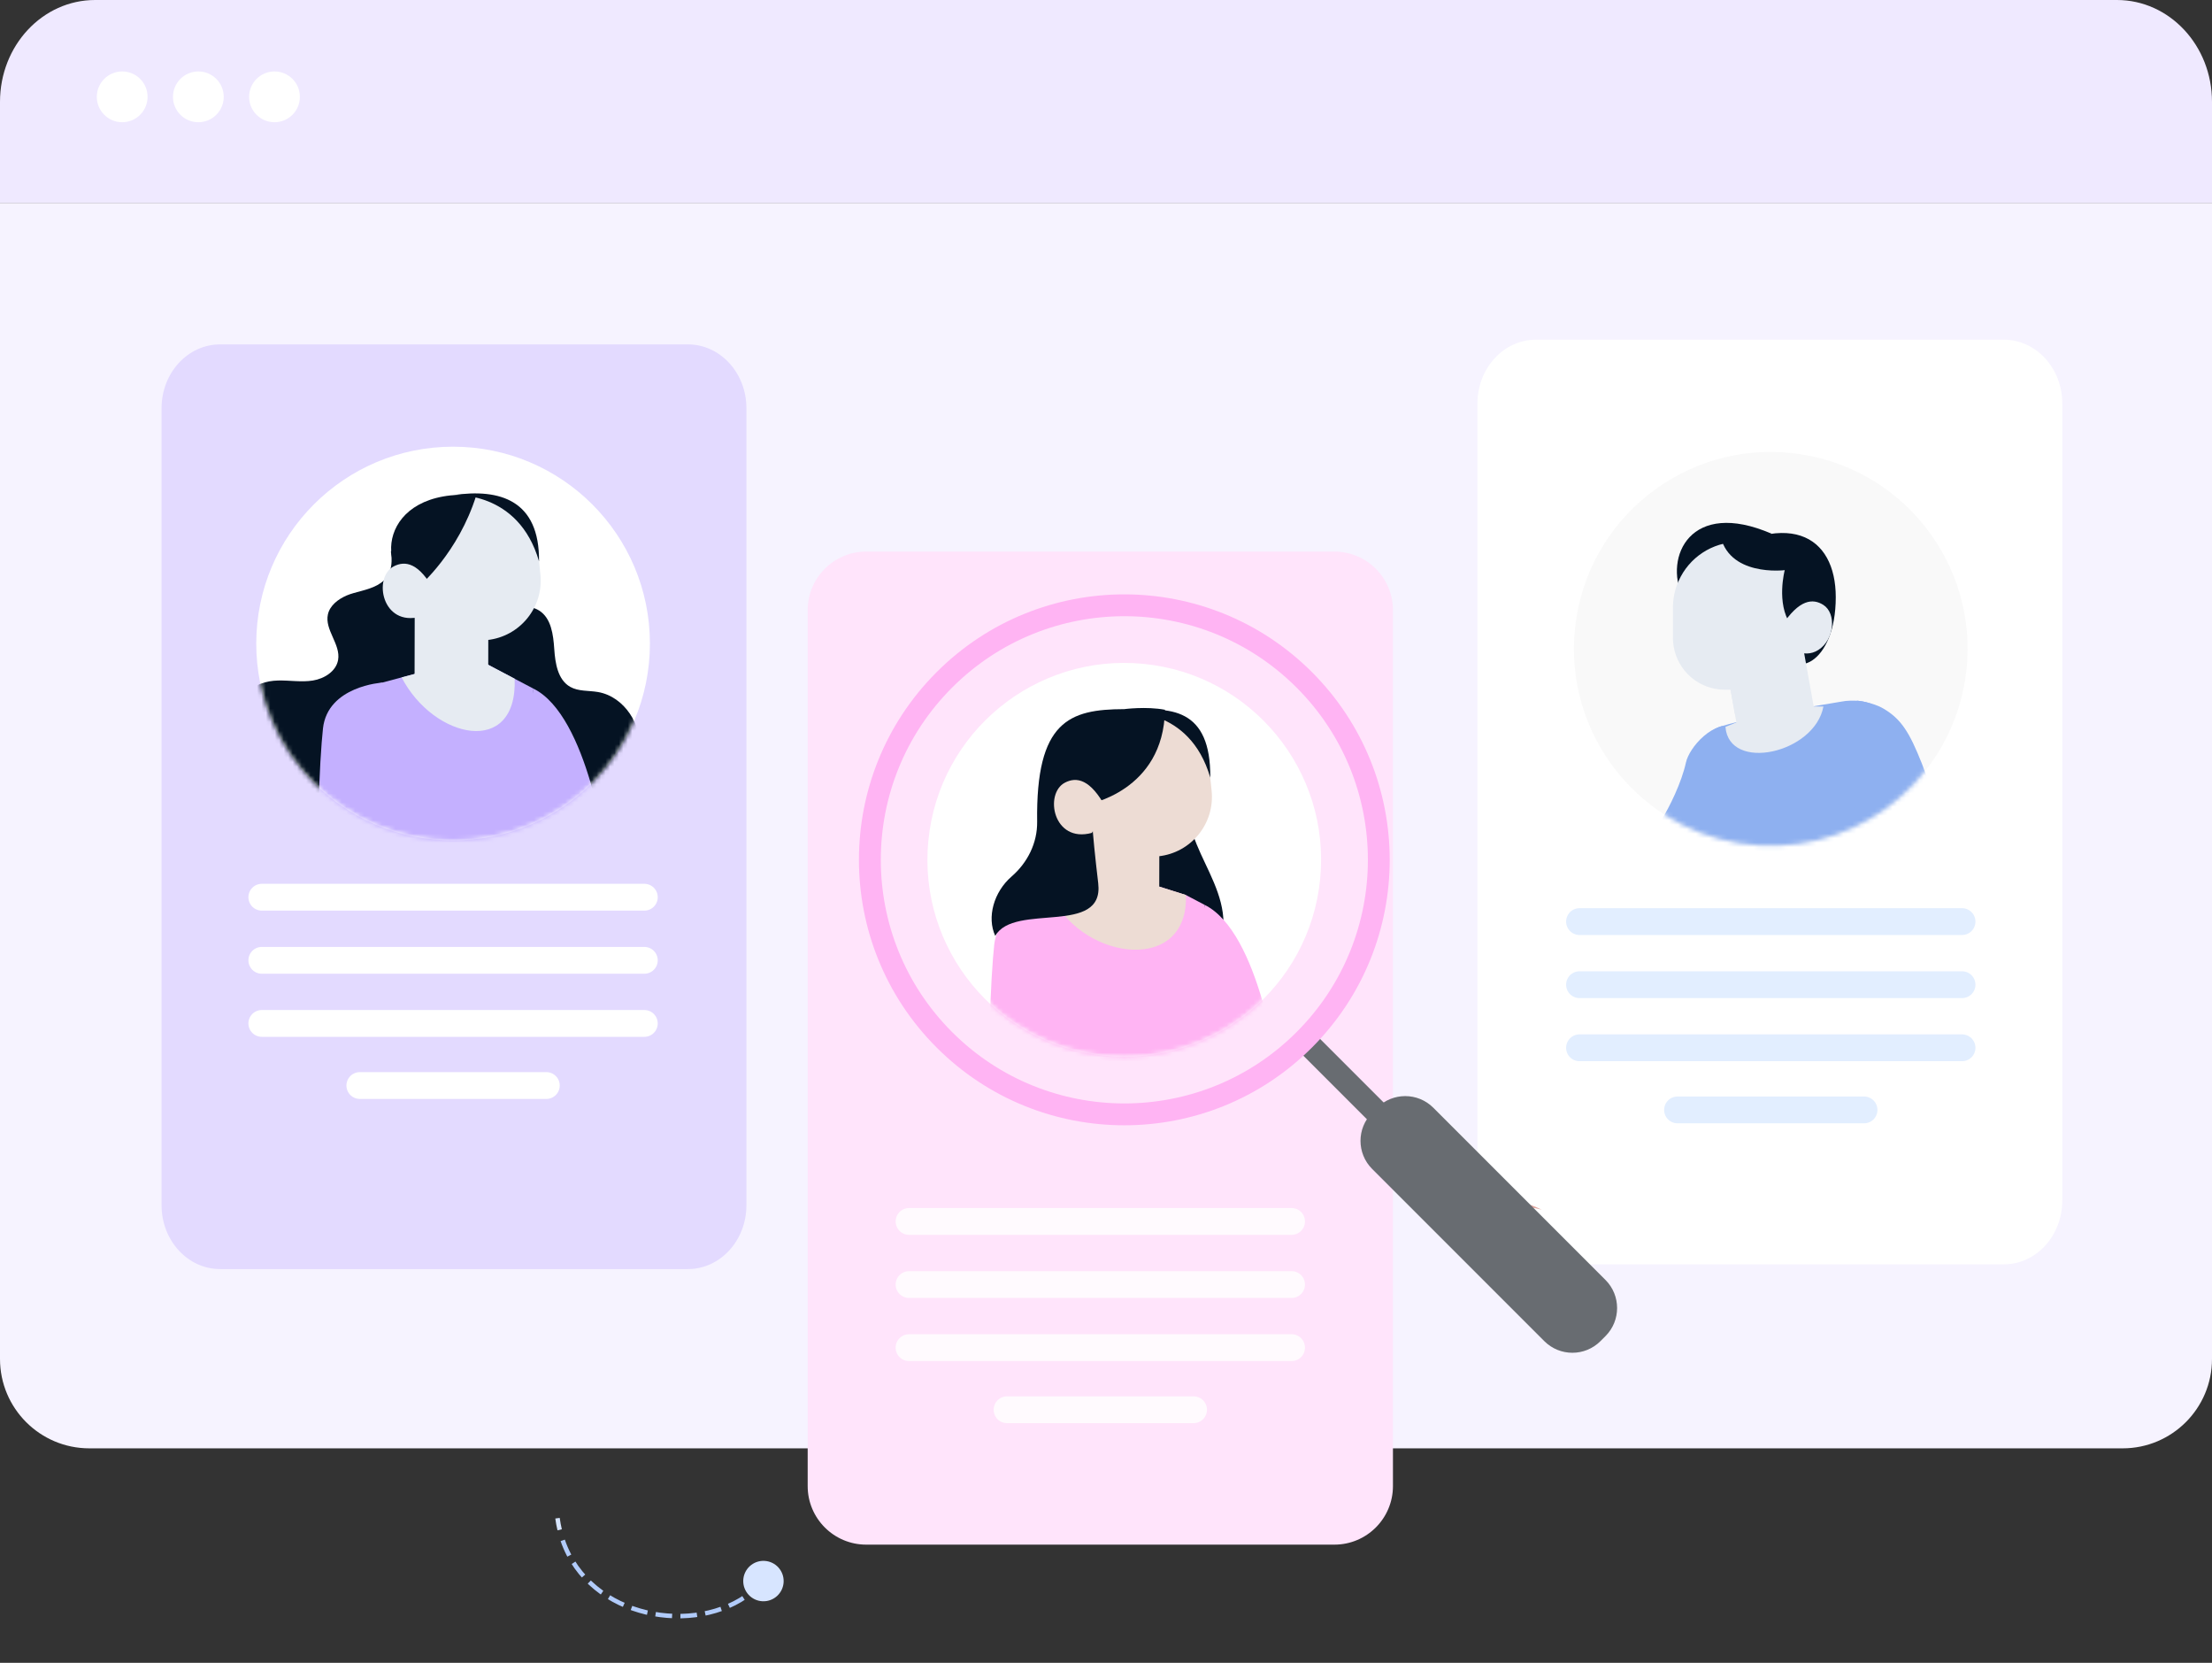
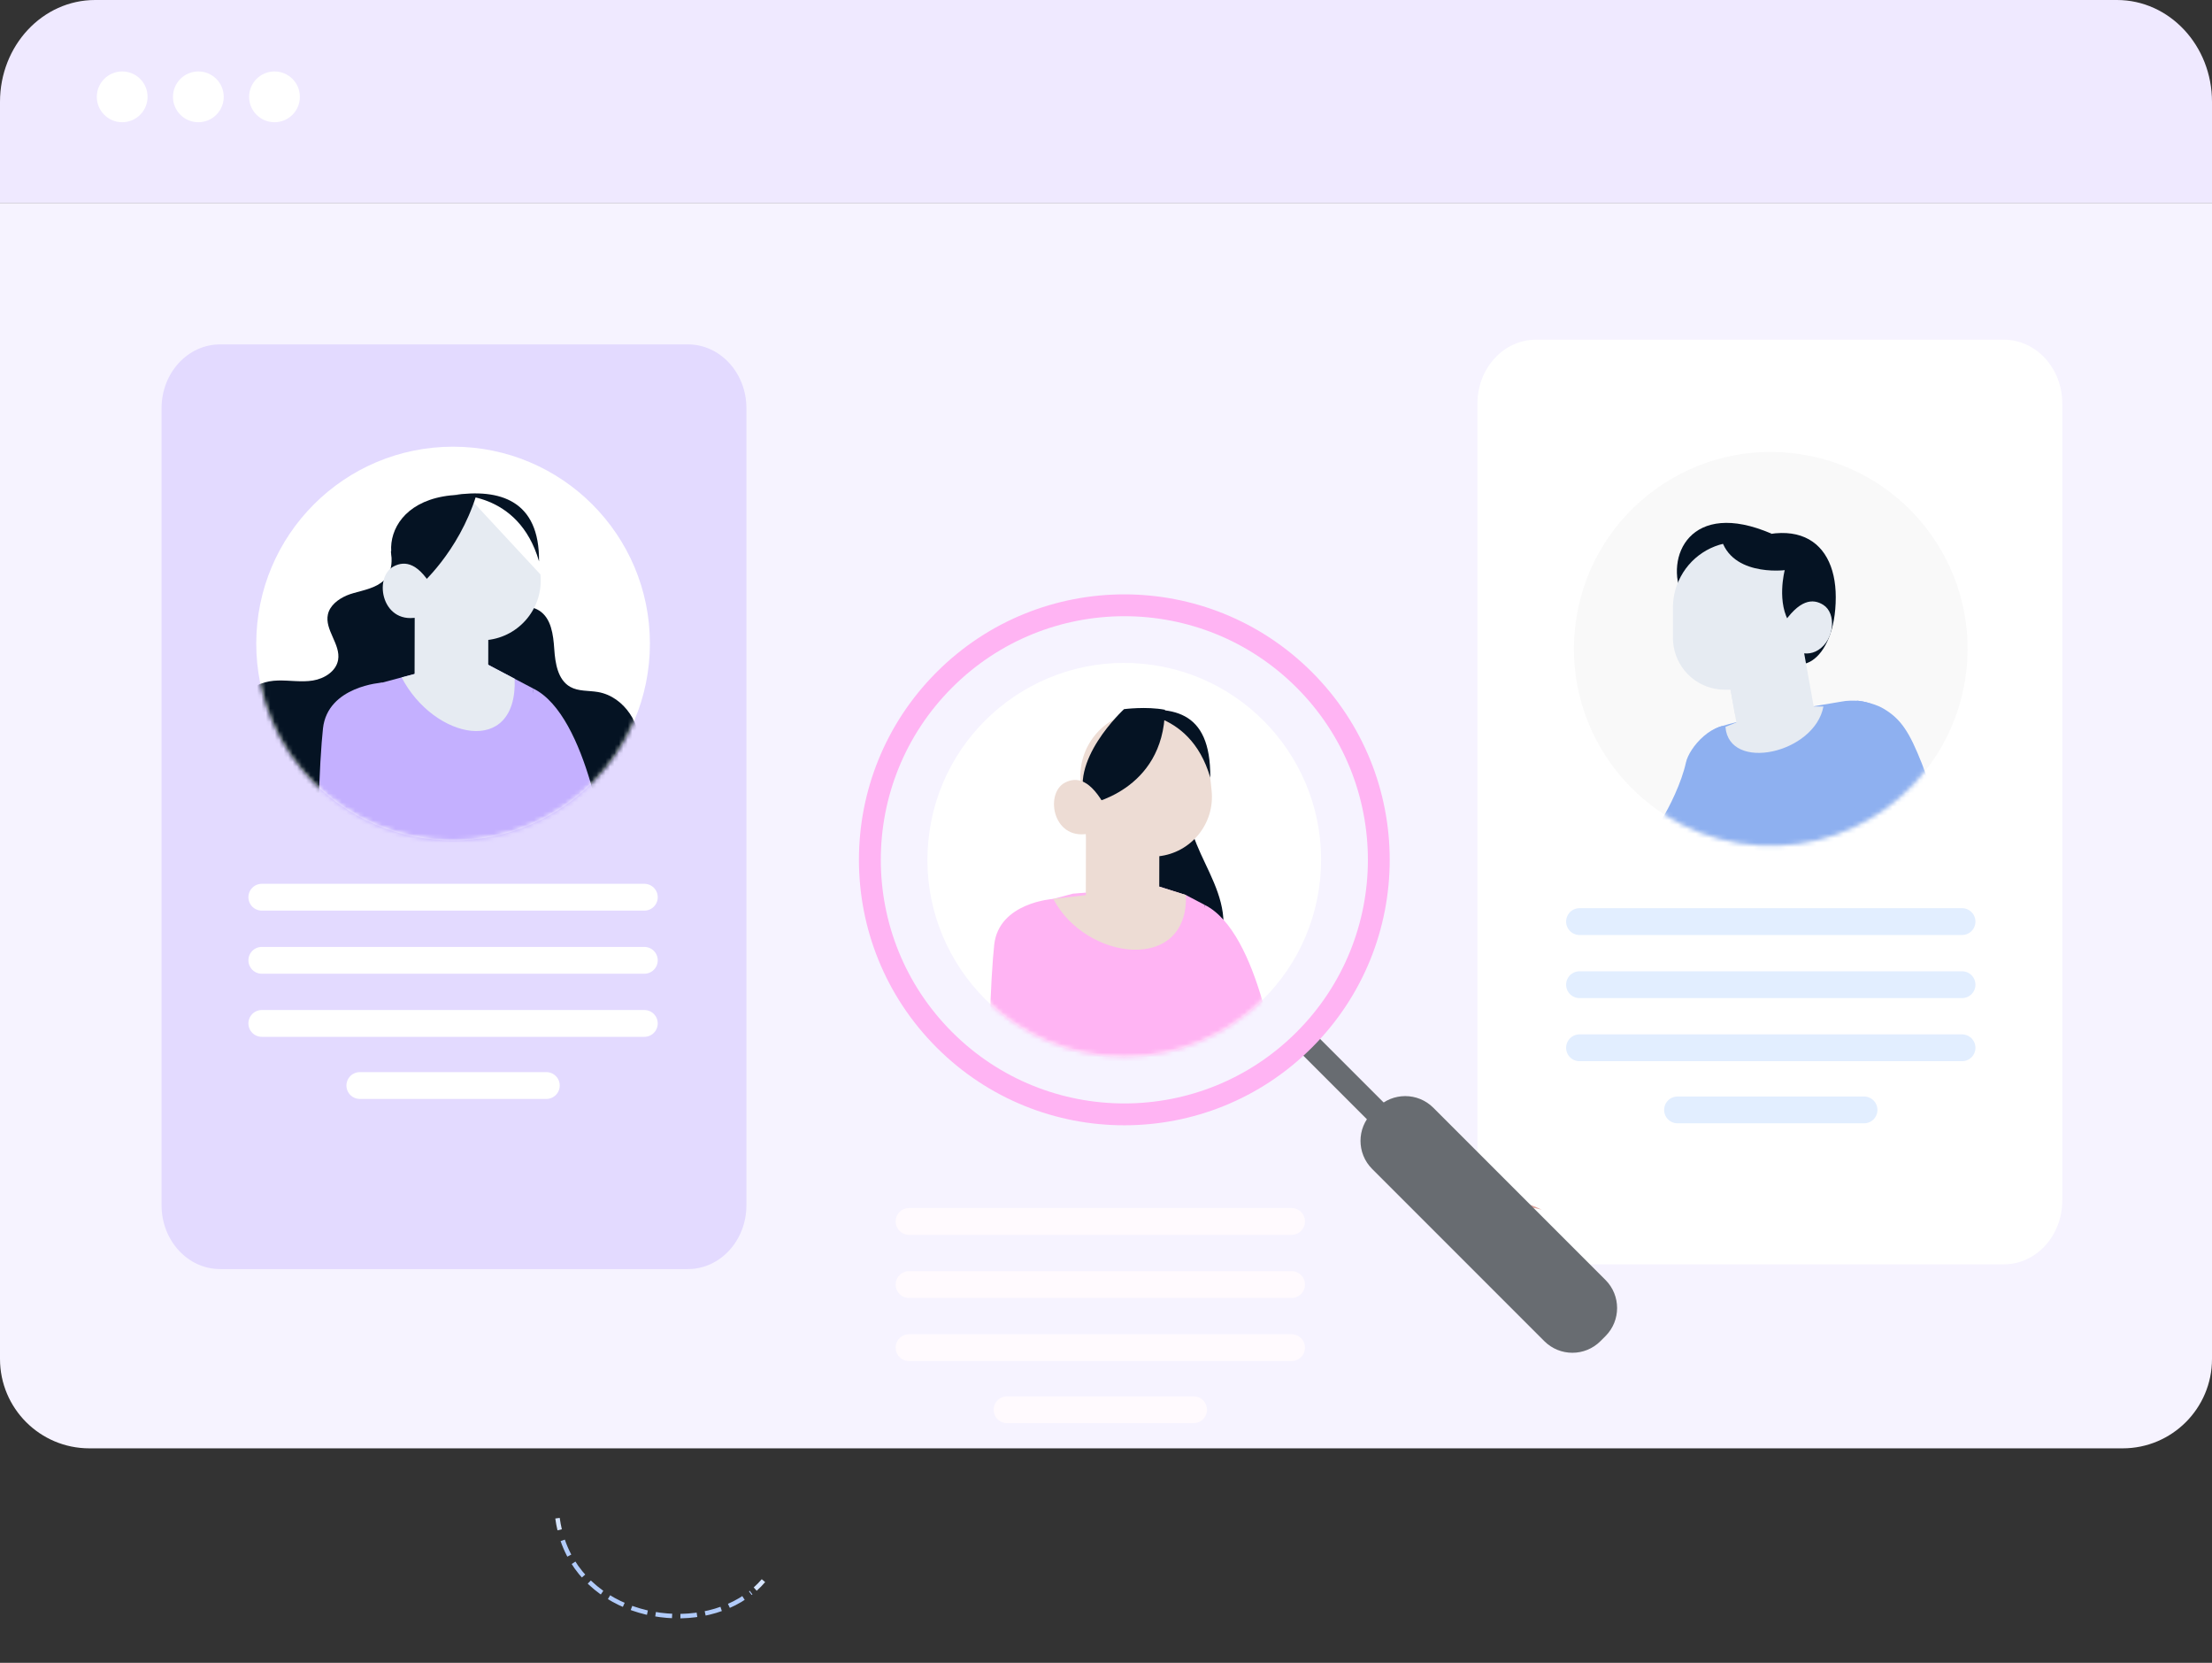
<svg xmlns="http://www.w3.org/2000/svg" width="495" height="372" viewBox="0 0 495 372" fill="none">
  <rect x="0" y="0" width="495" height="372" fill="#333333" stroke="none" />
  <path d="M-3.05176e-05 22.785V45.384H495V22.785C495 10.188 485.482 0 473.719 0H21.284C9.518 0 -3.05176e-05 10.191 -3.05176e-05 22.785Z" fill="#EFE9FF" />
  <path d="M0 304.02C0 315.065 8.954 324.02 20 324.02H475C486.046 324.02 495 315.065 495 304.02V45.384H0V304.02Z" fill="#F6F3FF" />
  <circle cx="27.344" cy="21.665" r="5.68" fill="white" />
  <circle cx="44.387" cy="21.665" r="5.68" fill="white" />
  <circle cx="61.426" cy="21.665" r="5.68" fill="white" />
-   <path d="M298.611 123.398H193.844C186.609 123.398 180.742 129.265 180.742 136.5V332.46C180.742 339.695 186.607 345.562 193.844 345.562H298.611C305.846 345.562 311.713 339.696 311.713 332.46V136.499C311.713 129.264 305.846 123.398 298.611 123.398Z" fill="#FFE4FB" />
  <path d="M203.426 273.258H289.027" stroke="#FFFAFE" stroke-width="6" stroke-miterlimit="10" stroke-linecap="round" stroke-linejoin="round" />
  <path d="M203.426 287.375H289.027" stroke="#FFFAFE" stroke-width="6" stroke-miterlimit="10" stroke-linecap="round" stroke-linejoin="round" />
  <path d="M203.426 301.49H289.027" stroke="#FFFAFE" stroke-width="6" stroke-miterlimit="10" stroke-linecap="round" stroke-linejoin="round" />
  <path d="M225.359 315.385H267.093" stroke="#FFFAFE" stroke-width="6" stroke-miterlimit="10" stroke-linecap="round" stroke-linejoin="round" />
  <path d="M295.422 196.659C297.801 172.45 280.104 150.895 255.894 148.516C231.685 146.137 210.13 163.834 207.751 188.044C205.372 212.253 223.069 233.808 247.279 236.187C271.488 238.566 293.042 220.869 295.422 196.659Z" fill="white" />
  <mask id="mask0_653_16846" style="mask-type:luminance" maskUnits="userSpaceOnUse" x="207" y="148" width="89" height="89">
    <path d="M295.422 196.663C297.801 172.453 280.104 150.899 255.894 148.52C231.685 146.141 210.13 163.838 207.751 188.047C205.372 212.257 223.069 233.812 247.279 236.191C271.489 238.57 293.043 220.873 295.422 196.663Z" fill="white" />
  </mask>
  <g mask="url(#mask0_653_16846)">
    <path d="M252.473 218.098C253.75 203.043 255.028 187.988 256.305 172.932L265.539 174.391C265.162 178.522 265.649 182.729 266.957 186.665C267.949 189.645 269.397 192.449 270.708 195.304C272.02 198.158 273.21 201.112 273.635 204.225C274.06 207.337 273.661 210.652 271.983 213.307C270.303 215.962 267.208 217.819 264.082 217.514" fill="#051323" />
  </g>
  <mask id="mask1_653_16846" style="mask-type:luminance" maskUnits="userSpaceOnUse" x="207" y="148" width="89" height="89">
    <path d="M295.422 196.663C297.801 172.453 280.104 150.899 255.894 148.52C231.685 146.141 210.13 163.838 207.751 188.047C205.372 212.257 223.069 233.812 247.279 236.191C271.489 238.57 293.043 220.873 295.422 196.663Z" fill="white" />
  </mask>
  <g mask="url(#mask1_653_16846)">
    <path d="M269.592 202.445C281.905 208.563 285.864 239.753 285.864 239.753L262.668 243.228L269.592 202.445Z" fill="#FFB4F3" />
    <path d="M269.59 202.446L269.066 211.045L268.037 227.848L267.889 230.286L267.414 238.014L266.819 247.726H234.548L234.52 247.436L230.89 205.125L230.664 202.446L240.086 199.929L259.423 198.354L265.382 200.228C265.382 200.235 265.382 200.235 265.382 200.235L269.59 202.446Z" fill="#FFB4F3" />
    <path d="M222.487 211.341C221.738 218.093 220.61 240.078 222.168 257.85L235.927 252.444C246.245 208.424 235.708 201.1 235.708 201.1C235.708 201.1 223.537 201.864 222.487 211.341Z" fill="#FFB4F3" />
    <path d="M235.709 201.098L259.423 198.354L265.383 200.225C265.383 200.231 265.383 200.231 265.383 200.231C266.021 217.845 242.887 214.937 235.709 201.098Z" fill="#EDDCD4" />
    <path d="M254.493 204.193L247.567 204.18C245.031 204.175 242.98 202.116 242.984 199.58L243.015 185.858L259.444 185.888L259.414 199.288C259.408 202.002 257.206 204.198 254.493 204.193Z" fill="#EDDCD4" />
    <path d="M254.749 159.235C262.7 158.41 269.816 164.186 270.641 172.138L271.134 176.884C271.897 184.233 266.557 190.809 259.208 191.572L245.984 192.944C244.734 193.074 243.614 192.165 243.485 190.916L241.846 175.127C241.02 167.175 246.796 160.06 254.749 159.235Z" fill="#EDDCD4" />
    <path d="M243.246 179.977C243.246 179.977 260.405 177.121 260.696 158.789C256.506 157.989 251.536 158.648 251.536 158.648C251.536 158.648 238.694 170.477 243.246 179.977Z" fill="#051323" />
-     <path d="M251.537 158.645C239.334 158.685 231.784 161.279 232.092 183.811C232.157 188.581 229.961 192.98 226.356 196.106C222.393 199.545 220.794 205.213 222.717 209.373C226.96 201.86 247.179 209.506 245.757 197.58C244.334 185.655 243.946 178.442 243.946 178.442L251.537 158.645Z" fill="#051323" />
    <path d="M247.521 180.799C244.025 174.21 240.862 173.756 238.307 175.092C233.627 177.541 235.669 188.696 244.334 186.33L247.521 180.799Z" fill="#EDDCD4" />
    <path d="M251.537 159.319C251.537 159.319 266.221 157.989 270.832 173.965C270.984 158.529 262.037 157.761 251.537 159.319Z" fill="#051323" />
  </g>
  <path d="M153.938 77.047H49.248C42.018 77.047 36.156 83.433 36.156 91.314V269.646C36.156 277.525 42.018 283.913 49.248 283.913H153.938C161.168 283.913 167.03 277.526 167.03 269.646V91.312C167.03 83.433 161.168 77.047 153.938 77.047Z" fill="#E3DAFF" />
  <path d="M58.588 200.722H144.189" stroke="white" stroke-width="6" stroke-miterlimit="10" stroke-linecap="round" stroke-linejoin="round" />
  <path d="M58.588 214.841H144.189" stroke="white" stroke-width="6" stroke-miterlimit="10" stroke-linecap="round" stroke-linejoin="round" />
  <path d="M58.588 228.957H144.189" stroke="white" stroke-width="6" stroke-miterlimit="10" stroke-linecap="round" stroke-linejoin="round" />
  <path d="M80.523 242.851H122.257" stroke="white" stroke-width="6" stroke-miterlimit="10" stroke-linecap="round" stroke-linejoin="round" />
  <path d="M101.39 188.025C125.717 188.025 145.437 168.305 145.437 143.978C145.437 119.652 125.717 99.932 101.39 99.932C77.064 99.932 57.344 119.652 57.344 143.978C57.344 168.305 77.064 188.025 101.39 188.025Z" fill="white" />
  <mask id="mask2_653_16846" style="mask-type:luminance" maskUnits="userSpaceOnUse" x="57" y="99" width="89" height="90">
    <path d="M101.39 188.025C125.717 188.025 145.437 168.305 145.437 143.978C145.437 119.652 125.717 99.932 101.39 99.932C77.064 99.932 57.344 119.652 57.344 143.978C57.344 168.305 77.064 188.025 101.39 188.025Z" fill="white" />
  </mask>
  <g mask="url(#mask2_653_16846)">
    <path d="M112.085 137.488C114.691 135.934 118.116 134.971 120.673 136.604C123.368 138.325 123.815 142.006 124.031 145.196C124.248 148.387 124.817 152.086 127.602 153.661C129.448 154.705 131.72 154.458 133.81 154.817C139.763 155.841 143.883 162.342 143.108 168.333C142.333 174.323 137.396 179.295 131.617 181.056C125.838 182.817 119.45 181.694 114.058 178.97C108.666 176.247 104.163 172.037 100.17 167.504C96.595 163.446 93.318 159.002 91.491 153.91C90.013 149.79 87.787 140.245 94.772 140.739C97.759 140.951 100.304 142.617 103.384 142.12C106.711 141.582 109.287 139.157 112.085 137.488Z" fill="#051323" />
    <path d="M119.381 154.061C131.694 160.178 135.653 191.368 135.653 191.368L112.457 194.844L119.381 154.061Z" fill="#C4B0FF" />
    <path d="M77.565 133.224C75.679 134.043 73.831 135.433 73.381 137.44C72.606 140.896 76.266 144.139 75.662 147.629C75.218 150.195 72.563 151.839 69.992 152.248C67.419 152.657 64.794 152.175 62.192 152.243C59.589 152.311 56.746 153.113 55.35 155.313C53.726 157.873 54.668 161.256 55.989 163.986C57.311 166.715 59.016 169.491 58.793 172.515C58.542 175.913 55.877 178.791 55.701 182.195C55.479 186.458 59.214 189.915 63.079 191.724C68.196 194.12 74.103 194.789 79.627 193.596C85.15 192.403 90.255 189.356 93.927 185.062C98.528 179.681 100.76 172.599 101.438 165.552C102.116 158.505 101.353 151.408 100.59 144.37C100.176 140.553 99.762 136.735 99.348 132.918C99.004 129.745 99.331 125.198 97.629 122.402C94.614 117.451 87.473 123.401 87.473 123.401C88.818 131.946 81.313 131.597 77.565 133.224Z" fill="#051323" />
    <path d="M119.38 154.064L118.856 162.664L117.828 179.466L117.679 181.905L117.205 189.632L116.608 199.345H84.337L84.309 199.054L80.68 156.744L80.453 154.064L89.875 151.548L106.274 147.16L115.171 151.846C115.171 151.853 115.171 151.853 115.171 151.853L119.38 154.064Z" fill="#C4B0FF" />
    <path d="M89.877 151.546L106.275 147.16L115.173 151.844C115.173 151.85 115.173 151.85 115.173 151.85C115.811 169.464 97.056 165.385 89.877 151.546Z" fill="#E6EBF2" />
    <path d="M104.283 155.81L97.356 155.797C94.82 155.792 92.769 153.733 92.773 151.197L92.803 137.475L109.231 137.505L109.202 150.905C109.199 153.619 106.996 155.814 104.283 155.81Z" fill="#E6EBF2" />
    <path d="M109.216 147.53L109.214 149.972C102.233 150.694 94.532 146.038 96.681 134.954L109.237 134.974L109.216 147.53Z" fill="#E6EBF2" />
-     <path d="M104.544 110.855C112.496 110.03 119.611 115.806 120.436 123.758L120.929 128.504C121.691 135.853 116.353 142.429 109.003 143.192L95.778 144.564C94.529 144.694 93.409 143.785 93.28 142.536L91.641 126.747C90.815 118.796 96.591 111.681 104.544 110.855Z" fill="#E6EBF2" />
+     <path d="M104.544 110.855L120.929 128.504C121.691 135.853 116.353 142.429 109.003 143.192L95.778 144.564C94.529 144.694 93.409 143.785 93.28 142.536L91.641 126.747C90.815 118.796 96.591 111.681 104.544 110.855Z" fill="#E6EBF2" />
    <path d="M93.868 131.077C93.868 131.077 102.554 123.698 106.592 110.79C84.071 108.998 83.829 129.149 93.868 131.077Z" fill="#051323" />
    <path d="M97.314 132.417C93.818 125.826 90.654 125.374 88.1 126.71C83.42 129.158 85.462 140.313 94.127 137.947L97.314 132.417Z" fill="#E6EBF2" />
    <path d="M101.391 110.775C101.391 110.775 116.012 109.607 120.623 125.583C120.757 111.946 111.909 109.215 101.391 110.775Z" fill="#051323" />
    <path d="M72.276 162.957C71.528 169.709 70.399 191.694 71.958 209.467L85.717 204.059C96.034 160.039 85.496 152.715 85.496 152.715C85.496 152.715 73.326 153.479 72.276 162.957Z" fill="#C4B0FF" />
  </g>
  <path d="M448.405 75.993H343.715C336.485 75.993 330.623 82.379 330.623 90.259V268.592C330.623 276.47 336.484 282.858 343.715 282.858H448.405C455.635 282.858 461.497 276.472 461.497 268.592V90.258C461.497 82.379 455.635 75.993 448.405 75.993Z" fill="white" />
  <path d="M353.463 206.176H439.064" stroke="#E2EEFF" stroke-width="6" stroke-miterlimit="10" stroke-linecap="round" stroke-linejoin="round" />
  <path d="M353.463 220.293H439.064" stroke="#E2EEFF" stroke-width="6" stroke-miterlimit="10" stroke-linecap="round" stroke-linejoin="round" />
  <path d="M353.463 234.408H439.064" stroke="#E2EEFF" stroke-width="6" stroke-miterlimit="10" stroke-linecap="round" stroke-linejoin="round" />
  <path d="M375.398 248.307H417.132" stroke="#E2EEFF" stroke-width="6" stroke-miterlimit="10" stroke-linecap="round" stroke-linejoin="round" />
  <path d="M439.731 152.25C443.649 128.242 427.364 105.603 403.357 101.684C379.349 97.765 356.71 114.05 352.791 138.058C348.872 162.066 365.157 184.705 389.165 188.624C413.173 192.542 435.812 176.257 439.731 152.25Z" fill="#F9F9F9" />
  <mask id="mask3_653_16846" style="mask-type:luminance" maskUnits="userSpaceOnUse" x="352" y="101" width="89" height="89">
    <path d="M439.731 152.254C443.649 128.246 427.364 105.607 403.357 101.688C379.349 97.769 356.71 114.054 352.791 138.062C348.872 162.069 365.157 184.708 389.165 188.627C413.173 192.546 435.812 176.261 439.731 152.254Z" fill="white" />
  </mask>
  <g mask="url(#mask3_653_16846)">
    <path d="M385.37 162.453L395.141 165.501C395.125 165.791 394.965 168.67 394.513 172.635C393.846 178.465 392.559 186.619 390.21 192.328C389.68 193.607 388.594 195.312 387.066 197.177L371.639 183.702C373.609 180.598 376.307 175.031 377.28 170.584C377.634 168.944 379.138 166.515 381.253 164.698C382.298 163.789 383.497 163.034 384.783 162.608C384.832 162.583 384.895 162.559 384.944 162.552C385.073 162.519 385.193 162.479 385.314 162.44L385.37 162.453Z" fill="#8EB0F0" />
    <path d="M423.134 173.824C423.134 173.873 423.125 173.92 423.118 173.96C422.603 177.628 421.855 181.319 420.914 184.889C419.241 191.209 416.934 197.177 414.151 202.042C413.057 203.947 411.891 205.692 410.661 207.221C410.467 207.454 410.275 207.687 410.082 207.912L409.021 206.746L408.78 206.481L386.27 210.854L382.661 177.893L381.181 176.277C380.553 173.977 380.168 172.184 379.967 170.728C379.71 168.75 380.232 166.82 381.326 165.292C381.663 164.818 382.057 164.376 382.5 163.989C382.556 163.941 382.621 163.885 382.677 163.836C383.432 163.208 384.326 162.726 385.315 162.437C385.339 162.428 385.355 162.428 385.379 162.421C393.059 160.17 406.65 157.837 411.354 157.081C411.604 157.041 411.82 157.001 412.021 156.969C412.625 156.873 412.978 156.816 413.011 156.816C415.897 156.551 418.076 156.976 419.685 157.974C421.976 159.381 423.103 161.93 423.465 165.204C423.746 167.712 423.577 170.647 423.134 173.824Z" fill="#8EB0F0" />
    <path d="M376.51 133.411C372.4 124.688 378.202 111.49 396.463 119.409L376.51 133.411Z" fill="#051323" />
    <path d="M386.121 162.613C386.907 172.796 406.087 168.571 408.046 158.051L397.343 158.063L386.121 162.613Z" fill="#E6EBF2" />
    <path d="M397.737 144.047C401.065 152.972 410.804 148.494 410.807 133.602C410.811 119.892 400.222 112.94 379.777 126.779L397.737 144.047Z" fill="#051323" />
    <path d="M389.028 164.188L406.354 160.754L402.201 137.596L384.875 141.03L389.028 164.188Z" fill="#E6EBF2" />
    <path d="M388.225 159.715L392.227 158.997C395.883 158.342 398.315 154.847 397.659 151.191L395.496 139.127L384.875 141.032L388.225 159.715Z" fill="#E6EBF2" />
    <path d="M403.694 135.913V154.304H385.978C380.204 154.304 375.426 150.106 374.526 144.59C374.421 143.971 374.365 143.335 374.365 142.692V135.913C374.365 135.206 374.414 134.513 374.519 133.838C374.712 132.447 375.105 131.128 375.677 129.889C377.968 124.799 383.083 121.252 389.034 121.252C389.404 121.252 389.783 121.268 390.137 121.292C395.606 121.702 400.237 125.112 402.4 129.888C402.947 131.127 403.341 132.446 403.535 133.837C403.645 134.513 403.694 135.206 403.694 135.913Z" fill="#E6EBF2" />
    <path d="M384.875 119.239C386.49 129.169 399.388 127.552 399.388 127.552C399.388 127.552 397.428 134.947 400.695 139.705L408.045 135.339L403.999 123.549L384.875 119.239Z" fill="#051323" />
    <path d="M398.713 140.034C402.63 134.005 405.706 133.84 408.044 135.34C410.951 137.206 410.583 143.028 406.91 145.407C403.697 147.487 399.399 145.224 398.898 141.431L398.713 140.034Z" fill="#E6EBF2" />
    <path d="M433.501 181.645L416.305 185.138C409.185 163.378 415.562 156.739 415.562 156.739C415.562 156.739 419.014 157.079 421.458 158.516C425.429 160.839 427.31 163.834 430.072 170.819C431.171 173.602 432.31 177.126 433.501 181.645Z" fill="#8EB0F0" />
  </g>
  <path d="M330.375 273.807C334.742 268.87 339.168 267.623 345.031 270.645C345.031 270.645 337.49 268.069 330.375 273.807Z" fill="#E2A8A1" />
  <path d="M322.209 268.936L309.223 256.181L309.349 255.624C309.849 253.44 309.364 251.151 308.02 249.364C307.807 249.074 307.811 248.686 308.014 248.408C308.046 248.365 308.086 248.327 308.125 248.288C309.206 247.3 310.805 247.238 311.941 248.069C312.131 248.208 312.299 248.374 312.463 248.563L313.129 249.474L313.195 249.568C314.337 251.142 314.633 253.169 313.988 255.001L321.947 268.5L322.209 268.936Z" fill="#EDC9C2" />
  <path d="M316.308 265.745L311.208 258.75C312.261 255.218 311.42 252.989 310.075 251.203C309.862 250.914 309.866 250.525 310.069 250.248C310.101 250.204 310.141 250.165 310.18 250.127C311.005 249.366 312.141 249.158 313.128 249.475L313.194 249.569C314.337 251.142 314.632 253.17 313.987 255.002L313.088 259.003L316.308 265.745Z" fill="#E2A8A1" />
  <path d="M313.088 258.998L313.215 258.444C313.715 256.265 313.23 253.975 311.887 252.186C311.639 251.855 311.683 251.39 311.987 251.11C313.249 249.953 315.22 250.076 316.329 251.38L317.058 252.387C318.198 253.96 318.495 255.991 317.854 257.825L326.075 271.758L313.088 258.998Z" fill="#EDC9C2" />
  <path d="M294.018 231.034L290.27 234.783L311.023 255.537L314.772 251.788L294.018 231.034Z" fill="#686C71" />
  <path d="M359.273 298.913L358.149 300.036C354.679 303.507 349.053 303.507 345.583 300.036L307.056 261.509C303.586 258.039 303.586 252.413 307.056 248.943L308.179 247.82C311.65 244.349 317.275 244.349 320.746 247.82L359.273 286.347C362.742 289.817 362.742 295.444 359.273 298.913Z" fill="#686C71" />
  <path d="M209.603 150.366C186.414 173.556 186.414 211.164 209.603 234.354C232.801 257.552 270.401 257.543 293.591 234.354C316.789 211.156 316.789 173.564 293.591 150.366C270.401 127.176 232.801 127.168 209.603 150.366ZM290.141 230.903C268.863 252.181 234.35 252.181 213.064 230.893C191.786 209.615 191.786 175.102 213.064 153.824C234.35 132.538 268.864 132.538 290.141 153.815C311.428 175.102 311.428 209.616 290.141 230.903Z" fill="#FFB4F3" />
  <path d="M124.76 339.646C124.881 340.54 125.042 341.405 125.241 342.245" stroke="#D7E5FF" stroke-miterlimit="10" />
  <path d="M125.926 344.608C131.968 362.182 155.729 366.107 168.07 356.29" stroke="#B1CBFA" stroke-miterlimit="10" stroke-dasharray="3.72 1.86" />
  <path d="M168.998 355.508C169.653 354.921 170.27 354.291 170.843 353.618" stroke="#D7E5FF" stroke-miterlimit="10" />
-   <path d="M166.326 353.512C166.437 351.017 168.548 349.085 171.042 349.194C173.538 349.305 175.47 351.416 175.361 353.911C175.25 356.406 173.139 358.338 170.644 358.229C168.149 358.119 166.215 356.008 166.326 353.512Z" fill="#D7E5FF" />
</svg>